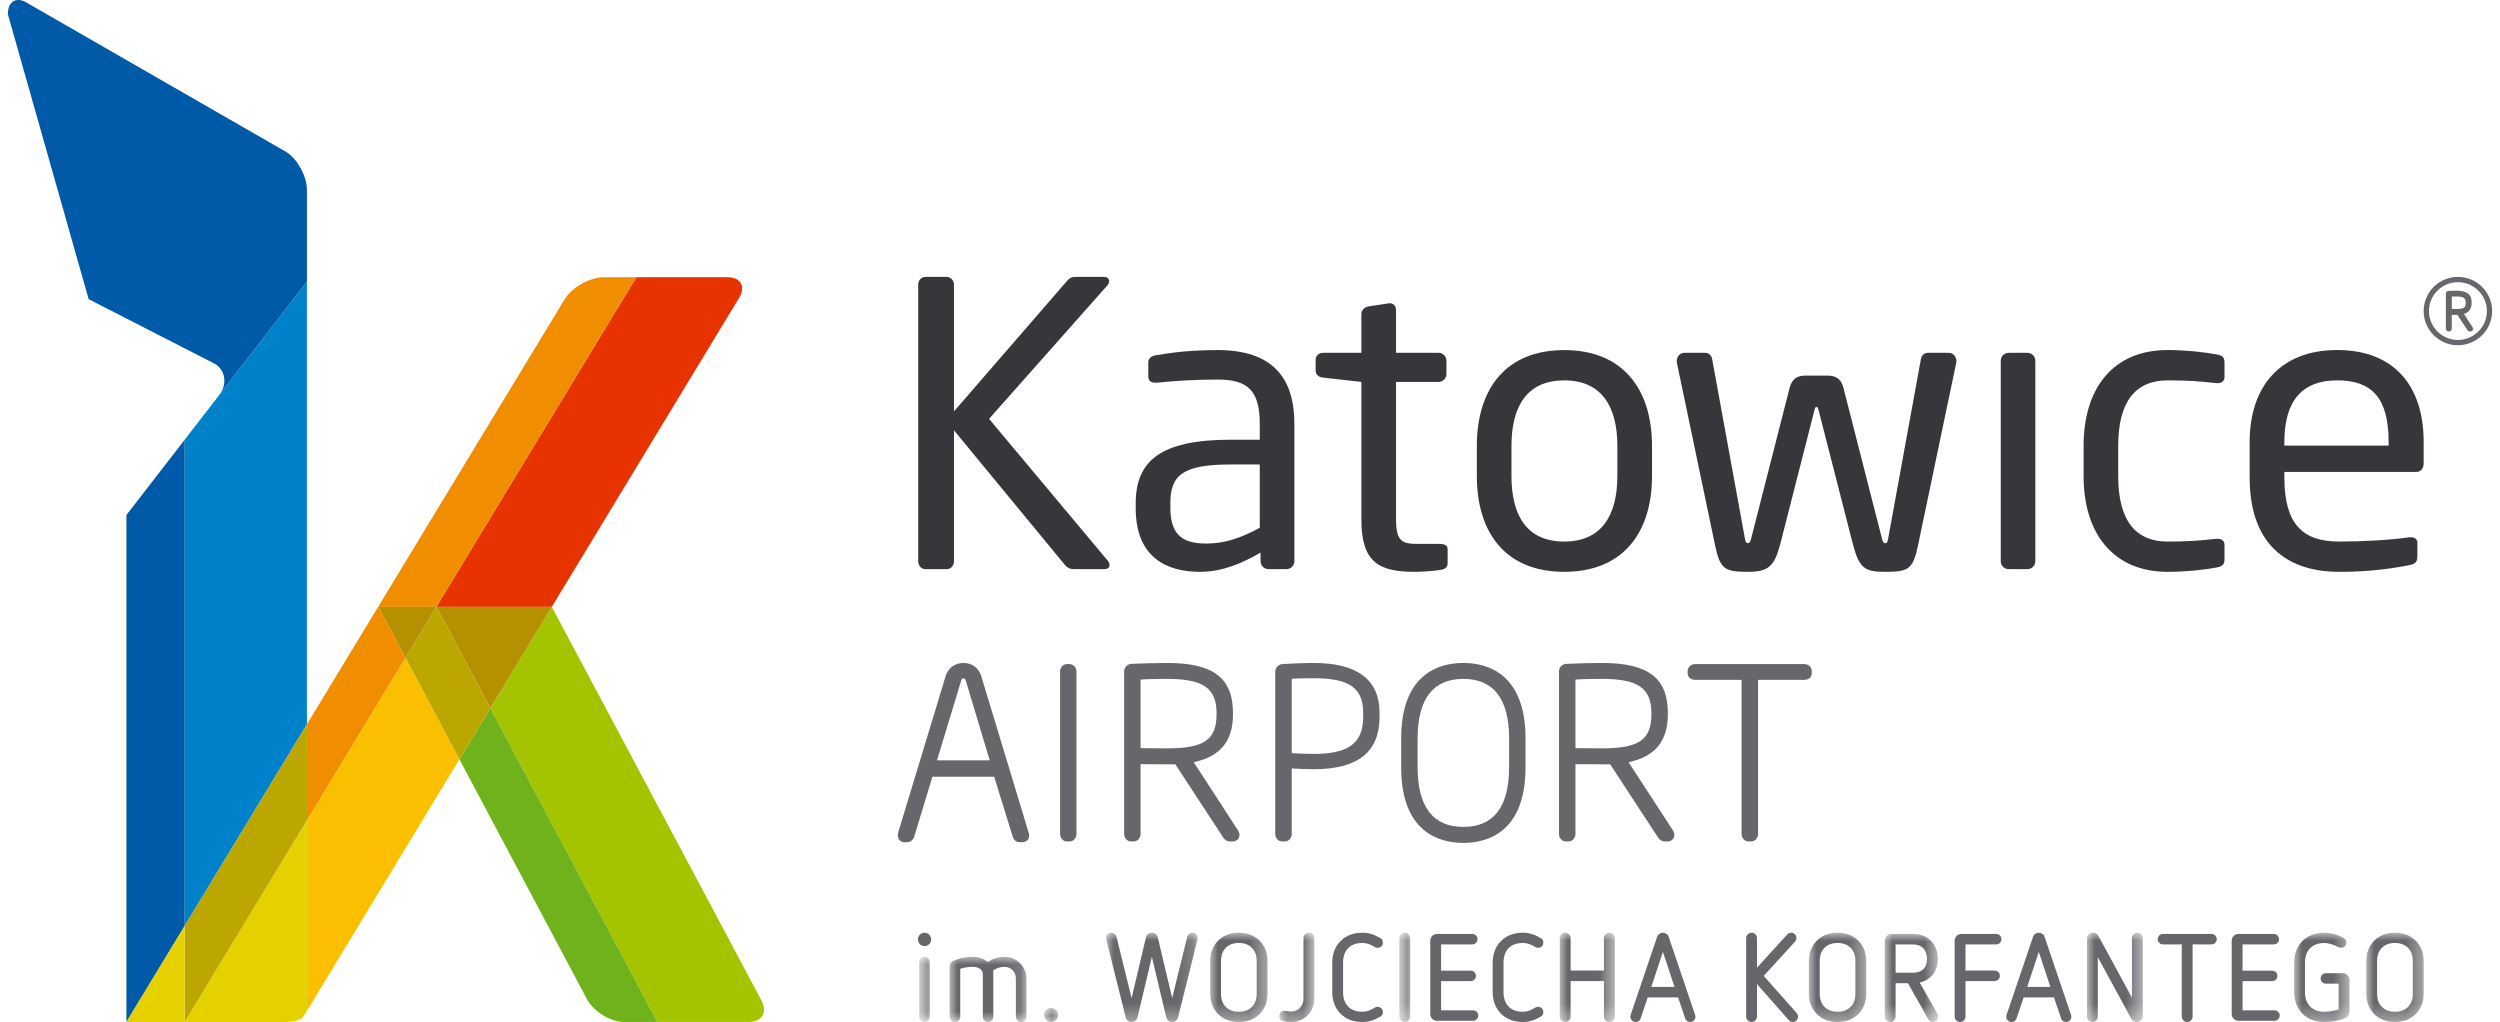
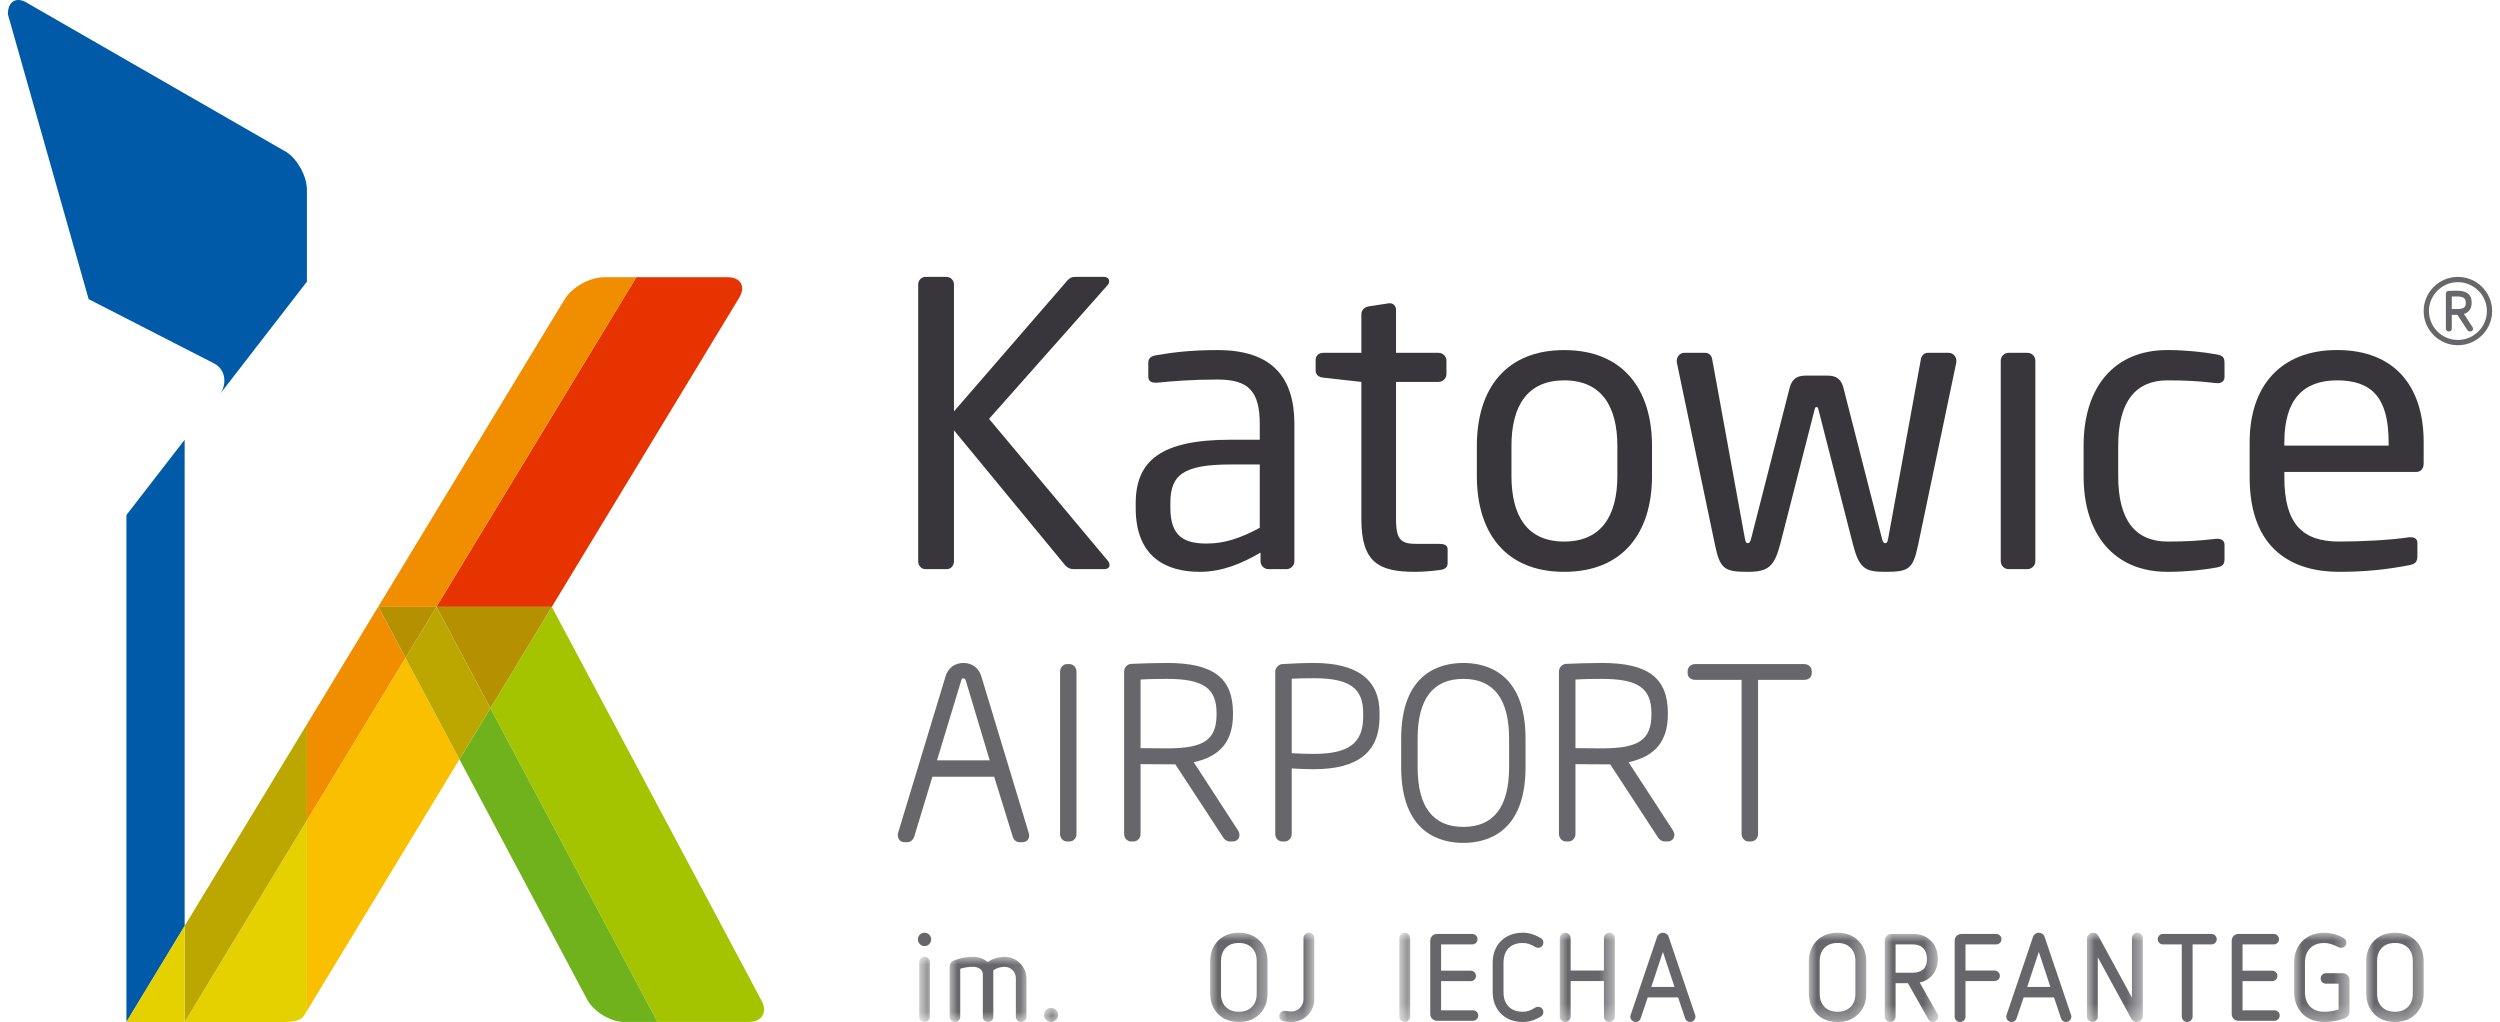
<svg xmlns="http://www.w3.org/2000/svg" xmlns:xlink="http://www.w3.org/1999/xlink" width="159px" height="65px" viewBox="0 0 159 65" version="1.1">
  <title>ktw-logo</title>
  <defs>
    <path d="M0.232,0.633 C0.334,0.474 0.47,0.261 0.634,-6.96109836e-14 L0.634,-6.96109836e-14 C0.468,0.259 0.334,0.472 0.232,0.633 M-1.42108547e-14,1 C0.002,1 0.082,0.873 0.232,0.633 L0.232,0.633 C0.1,0.843 0.02,0.964 -1.42108547e-14,1" id="path-1" />
    <polygon id="path-3" points="0 0 0.676 0 0.676 4.146 0 4.146" />
    <polygon id="path-5" points="0 0 4.887 0 4.887 4.146 0 4.146" />
    <polygon id="path-7" points="0 0 0.898 0 0.898 0.897 0 0.897" />
-     <polygon id="path-9" points="0 0 5.831 0 5.831 5.678 0 5.678" />
    <polygon id="path-11" points="0 0 3.652 0 3.652 5.678 0 5.678" />
    <polygon id="path-13" points="0 0 2.232 0 2.232 5.678 0 5.678" />
    <polygon id="path-15" points="0 0 0.691 0 0.691 5.678 0 5.678" />
    <polygon id="path-17" points="0 0 3.499 0 3.499 5.678 0 5.678" />
    <polygon id="path-19" points="0 0 3.652 0 3.652 5.678 0 5.678" />
    <polygon id="path-21" points="0 0 3.399 0 3.399 5.602 0 5.602" />
    <polygon id="path-23" points="0 0 3.552 0 3.552 5.678 0 5.678" />
    <polygon id="path-25" points="0 0 3.522 0 3.522 5.678 0 5.678" />
    <polygon id="path-27" points="0 0 3.652 0 3.652 5.678 0 5.678" />
  </defs>
  <g id="Page-1" stroke="none" stroke-width="1" fill="none" fill-rule="evenodd">
    <g id="ktw-logo" transform="translate(0.5, 0)">
      <g id="Group-3" transform="translate(18.852, 64.295)">
        <mask id="mask-2" fill="white">
          <use xlink:href="#path-1" />
        </mask>
        <g id="Clip-2" />
        <path d="M0.232,0.633 C0.334,0.474 0.47,0.261 0.634,-6.96109836e-14 L0.634,-6.96109836e-14 C0.468,0.259 0.334,0.472 0.232,0.633 M-1.42108547e-14,1 C0.002,1 0.082,0.873 0.232,0.633 L0.232,0.633 C0.1,0.843 0.02,0.964 -1.42108547e-14,1" id="Fill-1" mask="url(#mask-2)" />
      </g>
      <g id="Group-22" transform="translate(-0, 0)">
-         <path d="M19.02,46.067 L19.02,17.913 L13.496,25.056 C13.484,25.073 13.471,25.089 13.458,25.107 L12.381,26.497 L11.243,27.969 L11.243,58.889 L19.02,46.067 Z" id="Fill-4" fill="#0082CB" />
        <path d="M19.02,12.069 C19.02,11.226 18.443,10.152 17.738,9.684 L1.278,0.217 C0.575,-0.25 0,0.062 0,0.903 L5.138,19.027 L13.132,23.122 C13.846,23.505 13.95,24.418 13.496,25.056 L19.02,17.913 L19.02,12.069 Z" id="Fill-6" fill="#005AA8" />
        <path d="M47.933,63.639 L34.596,38.596 L34.596,38.596 C33.3,40.732 31.981,42.907 30.688,45.041 L41.312,64.996 L47.117,64.996 C47.963,64.996 48.33,64.385 47.933,63.639" id="Fill-8" fill="#A4C400" />
        <path d="M27.255,38.596 L34.595,38.596 C40.815,28.334 46.509,18.941 46.509,18.941 C46.947,18.221 46.613,17.63 45.768,17.63 L39.97,17.63 L27.255,38.596 Z" id="Fill-10" fill="#E73300" />
        <path d="M19.02,52.176 L19.02,64.295 C19.877,62.879 23.956,56.15 28.72,48.291 L25.289,41.836 L19.02,52.176 Z" id="Fill-12" fill="#FAC000" />
        <path d="M11.243,64.999 C14.093,64.999 17.548,64.999 17.564,65 C18.092,64.997 18.624,64.946 18.852,64.569 C18.853,64.569 18.91,64.472 19.02,64.294 L19.02,52.176 L11.243,64.999 Z" id="Fill-14" fill="#E6D100" />
        <path d="M30.688,45.042 C31.982,42.907 33.3,40.733 34.595,38.596 L27.255,38.596 L30.688,45.042 Z" id="Fill-16" fill="#B59000" />
        <path d="M28.72,48.291 L36.822,63.533 C36.822,63.534 36.823,63.534 36.823,63.537 C37.252,64.338 38.317,64.996 39.187,64.996 L41.312,64.996 L30.688,45.042 C30.023,46.138 29.365,47.225 28.72,48.291" id="Fill-18" fill="#6FB21B" />
        <path d="M27.255,38.596 L27.255,38.596 L25.289,41.836 L28.72,48.291 C29.365,47.225 30.023,46.138 30.688,45.042 L27.255,38.596 Z" id="Fill-20" fill="#BBA700" />
      </g>
      <g id="Group-115" transform="translate(7.54, 17.61)">
        <path d="M17.749,24.225 L16.027,20.986 L19.715,20.986 L32.43,0.02 L30.383,0.02 C29.47,0.02 28.337,0.656 27.865,1.435 L11.48,28.456 L11.48,34.566 L17.749,24.225 Z" id="Fill-24" fill="#F08E00" />
        <polygon id="Fill-26" fill="#BBA700" points="11.48 28.456 3.703 41.279 3.703 47.389 11.48 34.566" />
        <polygon id="Fill-28" fill="#B59000" points="17.749 24.225 19.715 20.986 16.027 20.986" />
        <polygon id="Fill-30" fill="#005AA8" points="3.704 10.359 0 15.146 0 47.389 3.704 41.279" />
        <polygon id="Fill-32" fill="#E6D100" points="3.704 41.279 0 47.389 0.029 47.389 3.704 47.389" />
        <path d="M107.187,25.075 L107.187,25.205 C107.187,25.458 106.997,25.628 106.709,25.628 L103.773,25.628 L103.773,35.432 C103.773,35.695 103.57,35.909 103.321,35.909 L103.173,35.909 C102.928,35.909 102.725,35.695 102.725,35.432 L102.725,25.628 L99.775,25.628 C99.491,25.628 99.294,25.454 99.294,25.205 L99.294,25.075 C99.294,24.82 99.5,24.626 99.775,24.626 L106.709,24.626 C106.982,24.626 107.187,24.82 107.187,25.075 L107.187,25.075 Z M93.846,29.986 C93.632,29.986 93.248,29.983 92.875,29.978 C92.612,29.977 92.353,29.973 92.159,29.971 L92.159,25.61 C92.703,25.57 93.57,25.567 93.846,25.567 C96.137,25.567 96.99,26.157 96.99,27.741 L96.99,27.814 C96.99,29.439 96.198,29.986 93.846,29.986 L93.846,29.986 Z M95.538,30.868 C97.24,30.496 98.036,29.52 98.036,27.814 L98.036,27.741 C98.036,25.509 96.783,24.554 93.846,24.554 C93.207,24.554 92.07,24.583 91.542,24.613 C91.306,24.636 91.11,24.852 91.11,25.089 L91.11,35.432 C91.11,35.695 91.311,35.909 91.557,35.909 L91.711,35.909 C91.956,35.909 92.159,35.695 92.159,35.432 L92.159,30.99 C92.548,30.993 93.414,31.001 93.846,31.001 L94.369,31.001 L97.442,35.701 C97.501,35.773 97.652,35.909 97.824,35.909 L98.01,35.909 C98.266,35.909 98.449,35.733 98.449,35.488 C98.449,35.394 98.412,35.289 98.342,35.175 L95.538,30.868 Z M87.939,31.182 C87.939,33.704 86.961,34.981 85.028,34.981 C83.099,34.981 82.12,33.704 82.12,31.182 L82.12,29.367 C82.12,26.846 83.099,25.567 85.028,25.567 C86.961,25.567 87.939,26.846 87.939,29.367 L87.939,31.182 Z M85.028,24.554 C83.552,24.554 81.074,25.18 81.074,29.367 L81.074,31.182 C81.074,35.372 83.552,35.998 85.028,35.998 C86.506,35.998 88.984,35.372 88.984,31.182 L88.984,29.367 C88.984,25.18 86.506,24.554 85.028,24.554 L85.028,24.554 Z M78.657,27.977 C78.657,29.653 77.746,30.338 75.508,30.338 C75.063,30.338 74.513,30.317 74.113,30.293 L74.113,25.557 C74.487,25.535 74.965,25.525 75.508,25.525 C77.773,25.525 78.657,26.141 78.657,27.727 L78.657,27.977 Z M75.508,24.554 C74.852,24.554 73.972,24.598 73.491,24.627 C73.26,24.658 73.066,24.875 73.066,25.101 L73.066,35.432 C73.066,35.7 73.263,35.909 73.515,35.909 L73.661,35.909 C73.911,35.909 74.113,35.695 74.113,35.432 L74.113,31.262 C74.443,31.284 74.978,31.312 75.508,31.312 C78.328,31.312 79.7,30.22 79.7,27.977 L79.7,27.727 C79.7,25.62 78.289,24.554 75.508,24.554 L75.508,24.554 Z M66.19,29.986 C65.974,29.986 65.591,29.983 65.214,29.978 C64.954,29.977 64.695,29.973 64.5,29.971 L64.5,25.61 C65.043,25.57 65.915,25.567 66.19,25.567 C68.483,25.567 69.333,26.157 69.333,27.741 L69.333,27.814 C69.333,29.439 68.541,29.986 66.19,29.986 L66.19,29.986 Z M67.883,30.868 C69.582,30.496 70.378,29.52 70.378,27.814 L70.378,27.741 C70.378,25.509 69.126,24.554 66.19,24.554 C65.55,24.554 64.413,24.583 63.886,24.613 C63.651,24.636 63.454,24.852 63.454,25.089 L63.454,35.432 C63.454,35.7 63.654,35.909 63.906,35.909 L64.046,35.909 C64.298,35.909 64.5,35.7 64.5,35.432 L64.5,30.99 C64.889,30.993 65.756,31.001 66.19,31.001 L66.712,31.001 L69.785,35.698 C69.85,35.784 70.006,35.909 70.166,35.909 L70.357,35.909 C70.608,35.909 70.791,35.733 70.791,35.488 C70.791,35.397 70.757,35.296 70.68,35.175 L67.883,30.868 Z M60.424,25.101 L60.424,35.432 C60.424,35.7 60.228,35.909 59.975,35.909 L59.826,35.909 C59.577,35.909 59.381,35.7 59.381,35.432 L59.381,25.101 C59.381,24.836 59.577,24.626 59.826,24.626 L59.975,24.626 C60.222,24.626 60.424,24.839 60.424,25.101 L60.424,25.101 Z M51.554,30.747 L53.093,25.67 C53.127,25.549 53.147,25.535 53.239,25.535 C53.28,25.535 53.343,25.535 53.388,25.689 L54.905,30.747 L51.554,30.747 Z M54.369,25.397 C54.209,24.87 53.786,24.554 53.239,24.554 C52.681,24.554 52.255,24.876 52.095,25.413 L49.092,35.316 C49.062,35.393 49.062,35.467 49.062,35.521 C49.062,35.771 49.239,35.954 49.482,35.954 L49.673,35.954 C49.87,35.954 50.043,35.787 50.099,35.619 L51.26,31.792 L55.19,31.792 L56.376,35.619 C56.437,35.819 56.608,35.954 56.802,35.954 L56.982,35.954 C57.239,35.954 57.414,35.786 57.414,35.533 C57.414,35.472 57.399,35.41 57.377,35.331 L54.369,25.397 Z" id="Fill-34" fill="#67666B" />
        <g id="Group-38" transform="translate(50.423, 43.244)">
          <mask id="mask-4" fill="white">
            <use xlink:href="#path-3" />
          </mask>
          <g id="Clip-37" />
          <path d="M0.338,0 C0.148,0 0,0.149 0,0.338 L0,3.808 C0,3.997 0.148,4.146 0.338,4.146 C0.527,4.146 0.676,3.997 0.676,3.808 L0.676,0.338 C0.676,0.149 0.527,0 0.338,0" id="Fill-36" fill="#67666B" mask="url(#mask-4)" />
        </g>
        <path d="M50.76,41.711 C50.528,41.711 50.339,41.901 50.339,42.133 C50.339,42.37 50.528,42.562 50.76,42.562 C50.993,42.562 51.182,42.37 51.182,42.133 C51.182,41.901 50.993,41.711 50.76,41.711" id="Fill-39" fill="#67666B" />
        <g id="Group-43" transform="translate(52.357, 43.244)">
          <mask id="mask-6" fill="white">
            <use xlink:href="#path-5" />
          </mask>
          <g id="Clip-42" />
          <path d="M3.498,0 C3.122,0 2.74,0.117 2.417,0.331 C2.178,0.117 1.853,0 1.496,0 C1.077,0 0.702,0.07 0.281,0.227 C0.11,0.29 0,0.447 0,0.628 L0,3.808 C0,3.997 0.148,4.146 0.337,4.146 C0.527,4.146 0.675,3.997 0.675,3.808 L0.675,0.76 C0.928,0.678 1.204,0.636 1.496,0.636 C1.801,0.636 2.11,0.797 2.11,1.104 L2.11,3.808 C2.11,3.997 2.258,4.146 2.447,4.146 C2.632,4.146 2.777,3.997 2.777,3.808 L2.777,0.86 C2.992,0.709 3.228,0.636 3.498,0.636 C3.892,0.636 4.212,0.959 4.212,1.357 L4.212,3.808 C4.212,3.997 4.36,4.146 4.549,4.146 C4.739,4.146 4.887,3.997 4.887,3.808 L4.887,1.395 C4.887,0.626 4.264,0 3.498,0" id="Fill-41" fill="#67666B" mask="url(#mask-6)" />
        </g>
        <g id="Group-46" transform="translate(58.361, 46.493)">
          <mask id="mask-8" fill="white">
            <use xlink:href="#path-7" />
          </mask>
          <g id="Clip-45" />
          <path d="M0.445,0 C0.195,0 0,0.196 0,0.444 C0,0.698 0.195,0.897 0.445,0.897 C0.695,0.897 0.898,0.694 0.898,0.444 C0.898,0.196 0.699,0 0.445,0" id="Fill-44" fill="#67666B" mask="url(#mask-8)" />
        </g>
        <g id="Group-49" transform="translate(62.304, 41.711)">
          <mask id="mask-10" fill="white">
            <use xlink:href="#path-9" />
          </mask>
          <g id="Clip-48" />
          <path d="M5.501,0 C5.345,0 5.203,0.108 5.166,0.258 L4.206,4.156 L3.29,0.291 C3.253,0.117 3.103,0 2.915,0 C2.729,0 2.578,0.117 2.542,0.289 L1.625,4.156 L0.665,0.258 C0.628,0.109 0.487,0 0.33,0 C0.133,0 0,0.167 0,0.322 C0,0.357 0,0.389 0.011,0.417 L1.253,5.391 C1.3,5.568 1.443,5.678 1.627,5.678 C1.804,5.678 1.962,5.556 2.001,5.389 L2.915,1.535 L3.831,5.389 C3.87,5.556 4.027,5.678 4.205,5.678 C4.388,5.678 4.531,5.568 4.578,5.39 L5.82,0.423 C5.831,0.388 5.831,0.356 5.831,0.33 C5.831,0.148 5.683,0 5.501,0" id="Fill-47" fill="#67666B" mask="url(#mask-10)" />
        </g>
        <g id="Group-52" transform="translate(68.925, 41.711)">
          <mask id="mask-12" fill="white">
            <use xlink:href="#path-11" />
          </mask>
          <g id="Clip-51" />
          <path d="M1.826,5.026 C1.476,5.026 1.205,4.926 0.997,4.72 C0.791,4.513 0.691,4.237 0.691,3.878 L0.691,1.809 C0.691,1.444 0.791,1.165 0.997,0.959 C1.205,0.752 1.476,0.652 1.826,0.652 C2.176,0.652 2.447,0.752 2.654,0.958 C2.86,1.165 2.961,1.444 2.961,1.809 L2.961,3.878 C2.961,4.237 2.86,4.513 2.654,4.72 C2.447,4.926 2.176,5.026 1.826,5.026 M1.826,0 C1.286,0 0.842,0.17 0.506,0.505 C0.17,0.841 0,1.284 0,1.823 L0,3.854 C0,4.394 0.17,4.838 0.506,5.173 C0.842,5.508 1.286,5.678 1.826,5.678 C2.366,5.678 2.81,5.508 3.146,5.173 C3.482,4.837 3.652,4.394 3.652,3.854 L3.652,1.823 C3.652,1.284 3.482,0.841 3.146,0.505 C2.81,0.17 2.366,0 1.826,0" id="Fill-50" fill="#67666B" mask="url(#mask-12)" />
        </g>
        <g id="Group-55" transform="translate(73.32, 41.711)">
          <mask id="mask-14" fill="white">
            <use xlink:href="#path-13" />
          </mask>
          <g id="Clip-54" />
          <path d="M1.887,0 C1.696,0 1.542,0.151 1.542,0.338 L1.542,4.222 C1.542,4.658 1.201,5.011 0.782,5.011 C0.631,5.011 0.517,4.992 0.442,4.978 C0.396,4.97 0.361,4.965 0.337,4.965 C0.174,4.965 0,5.086 0,5.31 C0,5.473 0.114,5.599 0.299,5.638 C0.439,5.666 0.587,5.678 0.782,5.678 C1.582,5.678 2.232,5.025 2.232,4.222 L2.232,0.338 C2.232,0.151 2.077,0 1.887,0" id="Fill-53" fill="#67666B" mask="url(#mask-14)" />
        </g>
-         <path d="M77.702,42.693 C77.925,42.471 78.223,42.363 78.615,42.363 C78.877,42.363 79.132,42.447 79.397,42.621 C79.468,42.661 79.52,42.67 79.582,42.67 C79.773,42.67 79.912,42.531 79.912,42.34 C79.912,42.214 79.86,42.12 79.759,42.059 C79.36,41.822 78.996,41.711 78.615,41.711 C78.039,41.711 77.569,41.889 77.218,42.24 C76.867,42.59 76.69,43.06 76.69,43.635 L76.69,45.466 C76.69,46.033 76.867,46.502 77.218,46.861 C77.569,47.212 78.039,47.389 78.615,47.389 C78.996,47.389 79.36,47.279 79.759,47.041 C79.86,46.981 79.912,46.887 79.912,46.761 C79.912,46.568 79.77,46.423 79.582,46.423 C79.522,46.423 79.469,46.432 79.394,46.474 C79.124,46.652 78.869,46.738 78.615,46.738 C78.223,46.738 77.925,46.63 77.703,46.409 C77.486,46.184 77.38,45.884 77.38,45.489 L77.38,43.612 C77.38,43.223 77.488,42.914 77.702,42.693" id="Fill-56" fill="#67666B" />
        <g id="Group-60" transform="translate(80.958, 41.711)">
          <mask id="mask-16" fill="white">
            <use xlink:href="#path-15" />
          </mask>
          <g id="Clip-59" />
          <path d="M0.346,0 C0.158,0 0,0.158 0,0.345 L0,5.333 C0,5.52 0.158,5.678 0.346,5.678 C0.533,5.678 0.691,5.52 0.691,5.333 L0.691,0.345 C0.691,0.158 0.533,0 0.346,0" id="Fill-58" fill="#67666B" mask="url(#mask-16)" />
        </g>
        <path d="M85.64,46.646 L83.614,46.646 L83.614,44.792 L85.494,44.792 C85.686,44.792 85.831,44.647 85.831,44.455 C85.831,44.27 85.683,44.125 85.494,44.125 L83.614,44.125 L83.614,42.455 L85.593,42.455 C85.783,42.455 85.931,42.31 85.931,42.125 C85.931,41.936 85.783,41.788 85.593,41.788 L83.361,41.788 C83.112,41.788 82.924,41.976 82.924,42.225 L82.924,46.876 C82.924,47.125 83.112,47.313 83.361,47.313 L85.64,47.313 C85.829,47.313 85.977,47.164 85.977,46.976 C85.977,46.791 85.829,46.646 85.64,46.646" id="Fill-61" fill="#67666B" />
        <path d="M87.907,42.693 C88.129,42.471 88.428,42.363 88.819,42.363 C89.081,42.363 89.336,42.447 89.602,42.621 C89.672,42.661 89.724,42.67 89.786,42.67 C89.977,42.67 90.116,42.531 90.116,42.34 C90.116,42.214 90.064,42.12 89.963,42.059 C89.564,41.822 89.201,41.711 88.819,41.711 C88.243,41.711 87.773,41.889 87.422,42.24 C87.071,42.59 86.894,43.06 86.894,43.635 L86.894,45.466 C86.894,46.033 87.071,46.502 87.422,46.861 C87.773,47.212 88.243,47.389 88.819,47.389 C89.201,47.389 89.564,47.279 89.963,47.041 C90.064,46.981 90.116,46.887 90.116,46.761 C90.116,46.568 89.974,46.423 89.786,46.423 C89.727,46.423 89.673,46.432 89.598,46.474 C89.328,46.652 89.074,46.738 88.819,46.738 C88.428,46.738 88.129,46.63 87.908,46.409 C87.69,46.184 87.584,45.884 87.584,45.489 L87.584,43.612 C87.584,43.223 87.693,42.914 87.907,42.693" id="Fill-63" fill="#67666B" />
        <g id="Group-67" transform="translate(91.162, 41.711)">
          <mask id="mask-18" fill="white">
            <use xlink:href="#path-17" />
          </mask>
          <g id="Clip-66" />
          <path d="M3.153,0 C2.965,0 2.808,0.158 2.808,0.345 L2.808,2.406 L0.691,2.406 L0.691,0.345 C0.691,0.158 0.533,0 0.346,0 C0.158,0 0,0.158 0,0.345 L0,5.333 C0,5.52 0.158,5.678 0.346,5.678 C0.533,5.678 0.691,5.52 0.691,5.333 L0.691,3.073 L2.808,3.073 L2.808,5.333 C2.808,5.52 2.965,5.678 3.153,5.678 C3.341,5.678 3.499,5.52 3.499,5.333 L3.499,0.345 C3.499,0.158 3.341,0 3.153,0" id="Fill-65" fill="#67666B" mask="url(#mask-18)" />
        </g>
        <path d="M98.459,45.159 L96.983,45.159 L97.721,42.929 L98.459,45.159 Z M98.085,41.964 C98.037,41.818 97.884,41.711 97.721,41.711 C97.558,41.711 97.406,41.818 97.356,41.963 L95.669,46.943 L95.663,46.966 C95.656,46.992 95.649,47.018 95.649,47.052 C95.649,47.231 95.807,47.389 95.987,47.389 C96.139,47.389 96.258,47.303 96.305,47.16 L96.756,45.826 L98.686,45.826 L99.136,47.16 C99.184,47.303 99.303,47.389 99.455,47.389 C99.635,47.389 99.792,47.231 99.792,47.052 C99.792,47.018 99.786,46.991 99.779,46.965 L98.085,41.964 Z" id="Fill-68" fill="#67666B" />
-         <path d="M104.131,44.456 L106.126,42.275 C106.186,42.206 106.214,42.134 106.214,42.049 C106.214,41.86 106.066,41.711 105.876,41.711 C105.787,41.711 105.7,41.749 105.628,41.821 L103.705,43.934 L103.705,42.056 C103.705,41.869 103.548,41.711 103.361,41.711 C103.173,41.711 103.015,41.869 103.015,42.056 L103.015,47.044 C103.015,47.231 103.173,47.389 103.361,47.389 C103.548,47.389 103.705,47.231 103.705,47.044 L103.705,44.98 L105.727,47.271 C105.798,47.351 105.879,47.389 105.984,47.389 C106.181,47.389 106.314,47.215 106.314,47.052 C106.314,46.967 106.285,46.888 106.233,46.825 L104.131,44.456 Z" id="Fill-70" fill="#67666B" />
        <g id="Group-74" transform="translate(107.003, 41.711)">
          <mask id="mask-20" fill="white">
            <use xlink:href="#path-19" />
          </mask>
          <g id="Clip-73" />
          <path d="M1.826,5.026 C1.476,5.026 1.205,4.926 0.997,4.72 C0.791,4.513 0.691,4.237 0.691,3.878 L0.691,1.809 C0.691,1.444 0.791,1.165 0.997,0.959 C1.205,0.752 1.476,0.652 1.826,0.652 C2.176,0.652 2.447,0.752 2.654,0.958 C2.86,1.165 2.961,1.444 2.961,1.809 L2.961,3.878 C2.961,4.237 2.86,4.513 2.654,4.72 C2.447,4.926 2.176,5.026 1.826,5.026 M1.826,0 C1.285,0 0.841,0.17 0.506,0.505 C0.17,0.841 0,1.284 0,1.823 L0,3.854 C0,4.394 0.17,4.838 0.506,5.173 C0.841,5.508 1.285,5.678 1.826,5.678 C2.366,5.678 2.81,5.508 3.146,5.173 C3.482,4.837 3.652,4.394 3.652,3.854 L3.652,1.823 C3.652,1.284 3.482,0.841 3.146,0.505 C2.81,0.17 2.366,0 1.826,0" id="Fill-72" fill="#67666B" mask="url(#mask-20)" />
        </g>
        <g id="Group-77" transform="translate(111.83, 41.788)">
          <mask id="mask-22" fill="white">
            <use xlink:href="#path-21" />
          </mask>
          <g id="Clip-76" />
          <path d="M2.685,1.594 C2.685,1.884 2.61,2.096 2.457,2.242 C2.293,2.392 2.068,2.467 1.788,2.467 L0.691,2.467 L0.691,0.667 L1.788,0.667 C2.071,0.667 2.287,0.745 2.447,0.904 C2.603,1.061 2.685,1.299 2.685,1.594 L2.685,1.594 Z M2.222,3.09 C2.937,2.933 3.376,2.369 3.376,1.594 C3.376,1.115 3.226,0.723 2.931,0.428 C2.646,0.145 2.267,0 1.803,0 L0.437,0 C0.188,0 0,0.188 0,0.437 L0,5.256 C0,5.444 0.158,5.602 0.346,5.602 C0.533,5.602 0.691,5.444 0.691,5.256 L0.691,3.135 L1.475,3.135 L2.773,5.426 C2.842,5.544 2.936,5.602 3.061,5.602 C3.133,5.602 3.194,5.575 3.233,5.551 C3.338,5.484 3.399,5.376 3.399,5.256 C3.399,5.192 3.386,5.142 3.358,5.096 L2.222,3.09 Z" id="Fill-75" fill="#67666B" mask="url(#mask-22)" />
        </g>
        <path d="M118.915,41.788 L116.713,41.788 C116.464,41.788 116.276,41.976 116.276,42.225 L116.276,47.052 C116.276,47.238 116.431,47.389 116.621,47.389 C116.811,47.389 116.966,47.238 116.966,47.052 L116.966,44.784 L118.815,44.784 C119.005,44.784 119.153,44.639 119.153,44.455 C119.153,44.266 119.005,44.117 118.815,44.117 L116.966,44.117 L116.966,42.455 L118.915,42.455 C119.104,42.455 119.252,42.31 119.252,42.125 C119.252,41.936 119.104,41.788 118.915,41.788" id="Fill-78" fill="#67666B" />
        <path d="M122.366,45.159 L120.891,45.159 L121.629,42.929 L122.366,45.159 Z M121.993,41.964 C121.945,41.818 121.792,41.711 121.629,41.711 C121.466,41.711 121.314,41.818 121.264,41.963 L119.577,46.943 L119.571,46.966 C119.564,46.992 119.557,47.018 119.557,47.052 C119.557,47.231 119.715,47.389 119.895,47.389 C120.047,47.389 120.165,47.303 120.213,47.16 L120.664,45.826 L122.594,45.826 L123.044,47.16 C123.092,47.303 123.211,47.389 123.363,47.389 C123.543,47.389 123.7,47.231 123.7,47.052 C123.7,47.018 123.694,46.991 123.687,46.965 L121.993,41.964 Z" id="Fill-80" fill="#67666B" />
        <g id="Group-84" transform="translate(124.69, 41.711)">
          <mask id="mask-24" fill="white">
            <use xlink:href="#path-23" />
          </mask>
          <g id="Clip-83" />
          <path d="M3.207,0 C3.019,0 2.861,0.158 2.861,0.345 L2.861,4.128 L0.728,0.204 C0.662,0.071 0.543,0 0.383,0 C0.168,0 0,0.172 0,0.391 L0,5.333 C0,5.52 0.158,5.678 0.346,5.678 C0.533,5.678 0.69,5.52 0.69,5.333 L0.69,1.559 L2.824,5.476 C2.892,5.603 3.018,5.678 3.16,5.678 C3.38,5.678 3.552,5.506 3.552,5.287 L3.552,0.345 C3.552,0.158 3.394,0 3.207,0" id="Fill-82" fill="#67666B" mask="url(#mask-24)" />
        </g>
        <path d="M132.607,41.788 L129.53,41.788 C129.341,41.788 129.193,41.936 129.193,42.125 C129.193,42.31 129.341,42.455 129.53,42.455 L130.72,42.455 L130.72,47.044 C130.72,47.232 130.878,47.389 131.065,47.389 C131.252,47.389 131.41,47.232 131.41,47.044 L131.41,42.455 L132.607,42.455 C132.796,42.455 132.945,42.31 132.945,42.125 C132.945,41.936 132.796,41.788 132.607,41.788" id="Fill-85" fill="#67666B" />
        <path d="M136.612,46.646 L134.587,46.646 L134.587,44.792 L136.467,44.792 C136.659,44.792 136.804,44.647 136.804,44.455 C136.804,44.27 136.656,44.125 136.467,44.125 L134.587,44.125 L134.587,42.455 L136.566,42.455 C136.756,42.455 136.904,42.31 136.904,42.125 C136.904,41.936 136.756,41.788 136.566,41.788 L134.334,41.788 C134.084,41.788 133.896,41.976 133.896,42.225 L133.896,46.876 C133.896,47.125 134.084,47.313 134.334,47.313 L136.612,47.313 C136.802,47.313 136.95,47.164 136.95,46.976 C136.95,46.791 136.802,46.646 136.612,46.646" id="Fill-87" fill="#67666B" />
        <g id="Group-91" transform="translate(137.866, 41.712)">
          <mask id="mask-26" fill="white">
            <use xlink:href="#path-25" />
          </mask>
          <g id="Clip-90" />
          <path d="M3.092,2.574 L2.026,2.574 C1.836,2.574 1.688,2.723 1.688,2.911 C1.688,3.096 1.836,3.241 2.026,3.241 L2.831,3.241 L2.831,4.879 C2.545,4.973 2.218,5.026 1.925,5.026 C1.54,5.026 1.243,4.919 1.022,4.697 C0.799,4.467 0.691,4.167 0.691,3.777 L0.691,1.901 C0.691,1.511 0.799,1.21 1.021,0.981 C1.243,0.76 1.54,0.652 1.925,0.652 C2.175,0.652 2.476,0.741 2.814,0.916 C2.862,0.944 2.918,0.958 2.992,0.958 C3.174,0.958 3.322,0.814 3.322,0.636 C3.322,0.511 3.266,0.406 3.161,0.34 C2.811,0.13 2.338,0 1.925,0 C1.349,0 0.88,0.178 0.528,0.528 C0.178,0.878 0,1.348 0,1.923 L0,3.755 C0,4.322 0.178,4.791 0.528,5.15 C0.88,5.5 1.349,5.678 1.925,5.678 C2.402,5.678 2.904,5.581 3.27,5.418 C3.428,5.343 3.522,5.194 3.522,5.019 L3.522,3.011 C3.522,2.766 3.333,2.574 3.092,2.574" id="Fill-89" fill="#67666B" mask="url(#mask-26)" />
        </g>
        <g id="Group-94" transform="translate(142.453, 41.711)">
          <mask id="mask-28" fill="white">
            <use xlink:href="#path-27" />
          </mask>
          <g id="Clip-93" />
          <path d="M1.826,5.026 C1.476,5.026 1.205,4.926 0.997,4.72 C0.791,4.513 0.691,4.237 0.691,3.878 L0.691,1.809 C0.691,1.444 0.791,1.165 0.997,0.959 C1.205,0.752 1.476,0.652 1.826,0.652 C2.176,0.652 2.447,0.752 2.654,0.958 C2.86,1.165 2.961,1.444 2.961,1.809 L2.961,3.878 C2.961,4.237 2.86,4.513 2.654,4.72 C2.447,4.926 2.176,5.026 1.826,5.026 M3.146,0.505 C2.81,0.17 2.366,0 1.826,0 C1.285,0 0.841,0.17 0.506,0.505 C0.17,0.841 0,1.284 0,1.823 L0,3.854 C0,4.394 0.17,4.838 0.506,5.173 C0.841,5.508 1.285,5.678 1.826,5.678 C2.366,5.678 2.81,5.508 3.146,5.173 C3.482,4.837 3.652,4.394 3.652,3.854 L3.652,1.823 C3.652,1.284 3.482,0.841 3.146,0.505" id="Fill-92" fill="#67666B" mask="url(#mask-28)" />
        </g>
        <path d="M148.279,4.011 C147.266,4.011 146.442,3.188 146.442,2.173 C146.442,1.16 147.266,0.336 148.279,0.336 C149.296,0.336 150.126,1.16 150.126,2.173 C150.126,3.188 149.296,4.011 148.279,4.011 M148.279,0 C147.081,0 146.105,0.974 146.105,2.173 C146.105,3.37 147.081,4.347 148.279,4.347 C149.483,4.347 150.46,3.37 150.46,2.173 C150.46,0.974 149.483,0 148.279,0" id="Fill-95" fill="#67666B" />
        <path d="M148.181,2.045 C148.135,2.045 148.054,2.045 147.972,2.043 L147.894,2.043 L147.894,1.251 C148.004,1.246 148.137,1.245 148.181,1.245 C148.686,1.245 148.781,1.383 148.781,1.653 C148.781,1.924 148.695,2.045 148.181,2.045 L148.181,2.045 Z M148.666,2.356 C148.996,2.251 149.157,2.019 149.157,1.638 C149.157,1.112 148.856,0.877 148.181,0.877 C148.036,0.877 147.793,0.883 147.679,0.889 C147.59,0.898 147.518,0.978 147.518,1.067 L147.518,3.292 C147.518,3.39 147.594,3.47 147.69,3.47 L147.721,3.47 C147.816,3.47 147.894,3.39 147.894,3.292 L147.894,2.413 C147.986,2.413 148.11,2.415 148.181,2.415 L148.253,2.415 L148.894,3.395 C148.922,3.433 148.977,3.47 149.037,3.47 L149.078,3.47 C149.174,3.47 149.247,3.398 149.247,3.303 C149.247,3.269 149.235,3.234 149.211,3.196 L148.666,2.356 Z" id="Fill-97" fill="#67666B" />
        <path d="M54.864,9.03 L62.401,0.527 C62.478,0.453 62.501,0.351 62.501,0.278 C62.501,0.128 62.401,0 62.149,0 L60.349,0 C60.099,0 59.999,0.076 59.849,0.225 L52.632,8.555 L52.632,0.478 C52.632,0.204 52.407,0 52.159,0 L50.832,0 C50.555,0 50.357,0.225 50.357,0.478 L50.357,18.084 C50.357,18.36 50.555,18.586 50.805,18.586 L52.184,18.586 C52.459,18.586 52.632,18.336 52.632,18.084 L52.632,9.758 L59.697,18.332 C59.849,18.507 60.02,18.586 60.245,18.586 L62.203,18.586 C62.426,18.586 62.526,18.458 62.526,18.332 C62.526,18.235 62.478,18.11 62.401,18.035 L54.864,9.03 Z" id="Fill-99" fill="#38363A" />
        <path d="M72.081,15.957 C70.879,16.609 69.851,16.96 68.698,16.96 C67.245,16.96 66.395,16.481 66.395,14.684 L66.395,14.385 C66.395,12.607 67.196,11.931 70.226,11.931 L72.081,11.931 L72.081,15.957 Z M69.401,4.655 C67.696,4.655 66.544,4.802 65.518,4.979 C65.168,5.03 64.991,5.179 64.991,5.457 L64.991,6.329 C64.991,6.657 65.217,6.728 65.445,6.728 L65.567,6.728 C66.57,6.629 67.772,6.529 69.401,6.529 C71.351,6.529 72.081,7.257 72.081,9.357 L72.081,10.356 L70.226,10.356 C65.768,10.356 64.191,11.706 64.191,14.408 L64.191,14.708 C64.191,17.834 66.146,18.759 68.271,18.759 C69.678,18.759 70.93,18.235 72.13,17.534 L72.13,18.084 C72.13,18.358 72.355,18.586 72.629,18.586 L73.785,18.586 C74.057,18.586 74.283,18.358 74.283,18.084 L74.283,9.357 C74.283,6.407 72.885,4.655 69.401,4.655 L69.401,4.655 Z" id="Fill-101" fill="#38363A" />
        <path d="M83.501,16.982 L82.101,16.982 C81.098,16.982 80.748,16.782 80.748,15.41 L80.748,6.679 L83.453,6.679 C83.726,6.679 83.954,6.454 83.954,6.18 L83.954,5.328 C83.954,5.055 83.726,4.83 83.453,4.83 L80.748,4.83 L80.748,2.103 C80.748,1.854 80.574,1.679 80.37,1.679 L80.295,1.679 L78.993,1.878 C78.72,1.929 78.543,2.129 78.543,2.377 L78.543,4.83 L76.113,4.83 C75.844,4.83 75.634,5.005 75.634,5.279 L75.634,5.956 C75.634,6.232 75.844,6.381 76.113,6.407 L78.543,6.679 L78.543,15.41 C78.543,18.157 79.645,18.759 81.951,18.759 C82.429,18.759 83.075,18.709 83.575,18.637 C83.903,18.586 84.03,18.437 84.03,18.208 L84.03,17.334 C84.03,17.083 83.854,16.982 83.501,16.982" id="Fill-103" fill="#38363A" />
        <path d="M94.824,12.66 C94.824,15.234 93.772,16.833 91.443,16.833 C89.089,16.833 88.089,15.208 88.089,12.66 L88.089,10.757 C88.089,8.182 89.116,6.581 91.443,6.581 C93.797,6.581 94.824,8.206 94.824,10.757 L94.824,12.66 Z M91.443,4.655 C87.764,4.655 85.887,7.082 85.887,10.757 L85.887,12.66 C85.887,16.333 87.764,18.759 91.443,18.759 C95.127,18.759 97.028,16.333 97.028,12.66 L97.028,10.757 C97.028,7.082 95.127,4.655 91.443,4.655 L91.443,4.655 Z" id="Fill-105" fill="#38363A" />
        <path d="M115.905,4.83 L114.554,4.83 C114.326,4.83 114.156,5.031 114.129,5.231 L112.049,16.633 C111.999,16.934 111.924,16.934 111.848,16.934 C111.778,16.934 111.696,16.859 111.65,16.633 L109.195,7.029 C109.046,6.481 108.72,6.279 108.193,6.279 L106.79,6.279 C106.265,6.279 105.94,6.481 105.788,7.029 L103.335,16.633 C103.284,16.859 103.209,16.934 103.132,16.934 C103.059,16.934 102.979,16.934 102.934,16.633 L100.854,5.231 C100.829,5.031 100.655,4.83 100.43,4.83 L99.078,4.83 C98.8,4.83 98.603,5.08 98.603,5.328 L98.603,5.429 L101.031,17.035 C101.354,18.586 101.633,18.759 103.132,18.759 C104.439,18.759 104.812,18.408 105.193,16.96 L107.364,8.457 C107.416,8.281 107.416,8.281 107.493,8.281 C107.569,8.281 107.569,8.281 107.617,8.457 L109.794,16.96 C110.199,18.533 110.551,18.759 111.848,18.759 C113.351,18.759 113.626,18.61 113.954,17.035 L116.384,5.429 L116.384,5.328 C116.384,5.08 116.181,4.83 115.905,4.83" id="Fill-107" fill="#38363A" />
        <path d="M120.906,4.83 L119.705,4.83 C119.432,4.83 119.208,5.055 119.208,5.328 L119.208,18.084 C119.208,18.358 119.432,18.586 119.705,18.586 L120.906,18.586 C121.185,18.586 121.407,18.358 121.407,18.084 L121.407,5.328 C121.407,5.055 121.185,4.83 120.906,4.83" id="Fill-109" fill="#38363A" />
        <path d="M132.94,4.931 C132.111,4.78 130.963,4.653 129.811,4.653 C126.377,4.653 124.477,7.056 124.477,10.732 L124.477,12.684 C124.477,16.36 126.404,18.759 129.811,18.759 C130.983,18.759 132.111,18.637 132.94,18.482 C133.341,18.408 133.439,18.26 133.439,17.934 L133.439,17.035 C133.439,16.783 133.24,16.658 133.015,16.658 L132.914,16.658 C131.812,16.783 131.038,16.833 129.811,16.833 C127.78,16.833 126.678,15.483 126.678,12.684 L126.678,10.732 C126.678,7.905 127.807,6.581 129.811,6.581 C131.038,6.581 131.812,6.629 132.914,6.758 L133.015,6.758 C133.24,6.758 133.439,6.629 133.439,6.381 L133.439,5.478 C133.439,5.13 133.341,5.005 132.94,4.931" id="Fill-111" fill="#38363A" />
        <path d="M143.876,10.732 L137.245,10.732 L137.245,10.506 C137.245,7.805 138.445,6.581 140.598,6.581 C142.803,6.581 143.876,7.679 143.876,10.506 L143.876,10.732 Z M140.598,4.652 C137.02,4.652 135.038,6.933 135.038,10.506 L135.038,12.757 C135.038,17.41 137.843,18.759 140.721,18.759 C142.401,18.759 143.778,18.61 145.205,18.332 C145.602,18.26 145.705,18.084 145.705,17.76 L145.705,16.909 C145.705,16.658 145.507,16.56 145.303,16.56 L145.181,16.56 C144.03,16.737 142.177,16.833 140.721,16.833 C138.42,16.833 137.245,15.735 137.245,12.757 L137.245,12.406 L145.633,12.406 C145.931,12.406 146.105,12.182 146.105,11.858 L146.105,10.506 C146.105,6.955 144.256,4.652 140.598,4.652 L140.598,4.652 Z" id="Fill-113" fill="#38363A" />
      </g>
    </g>
  </g>
</svg>